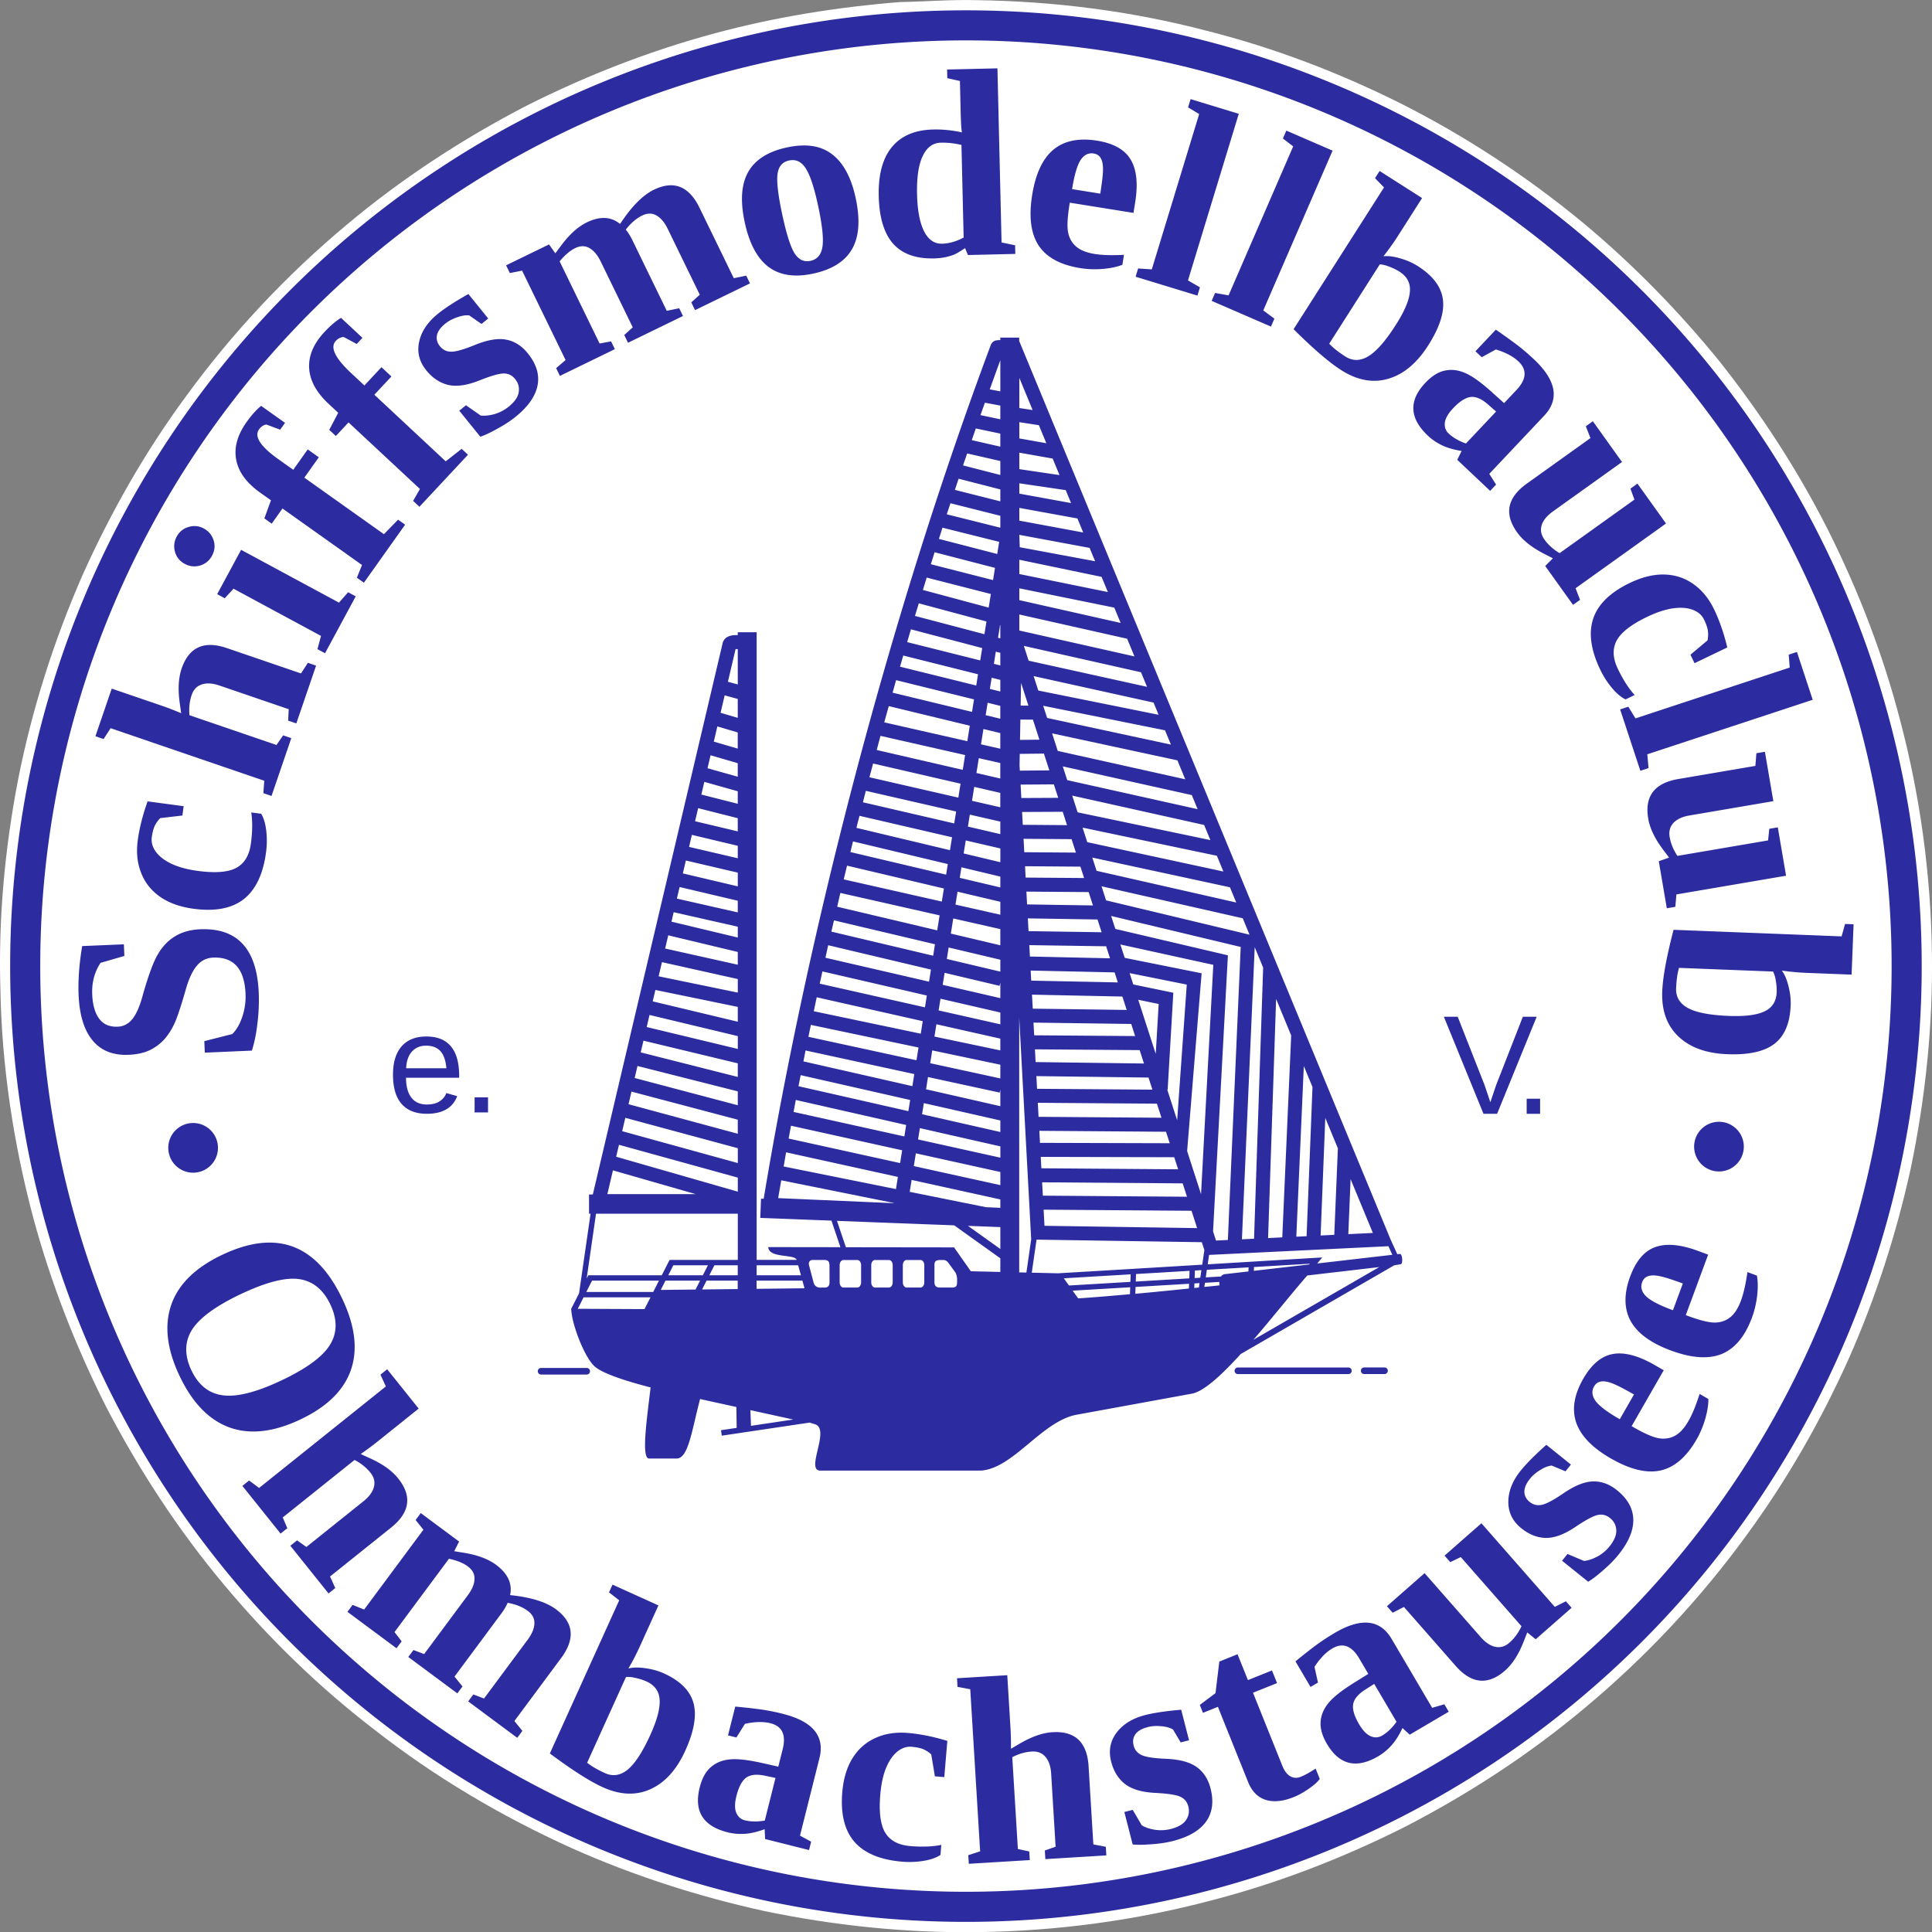
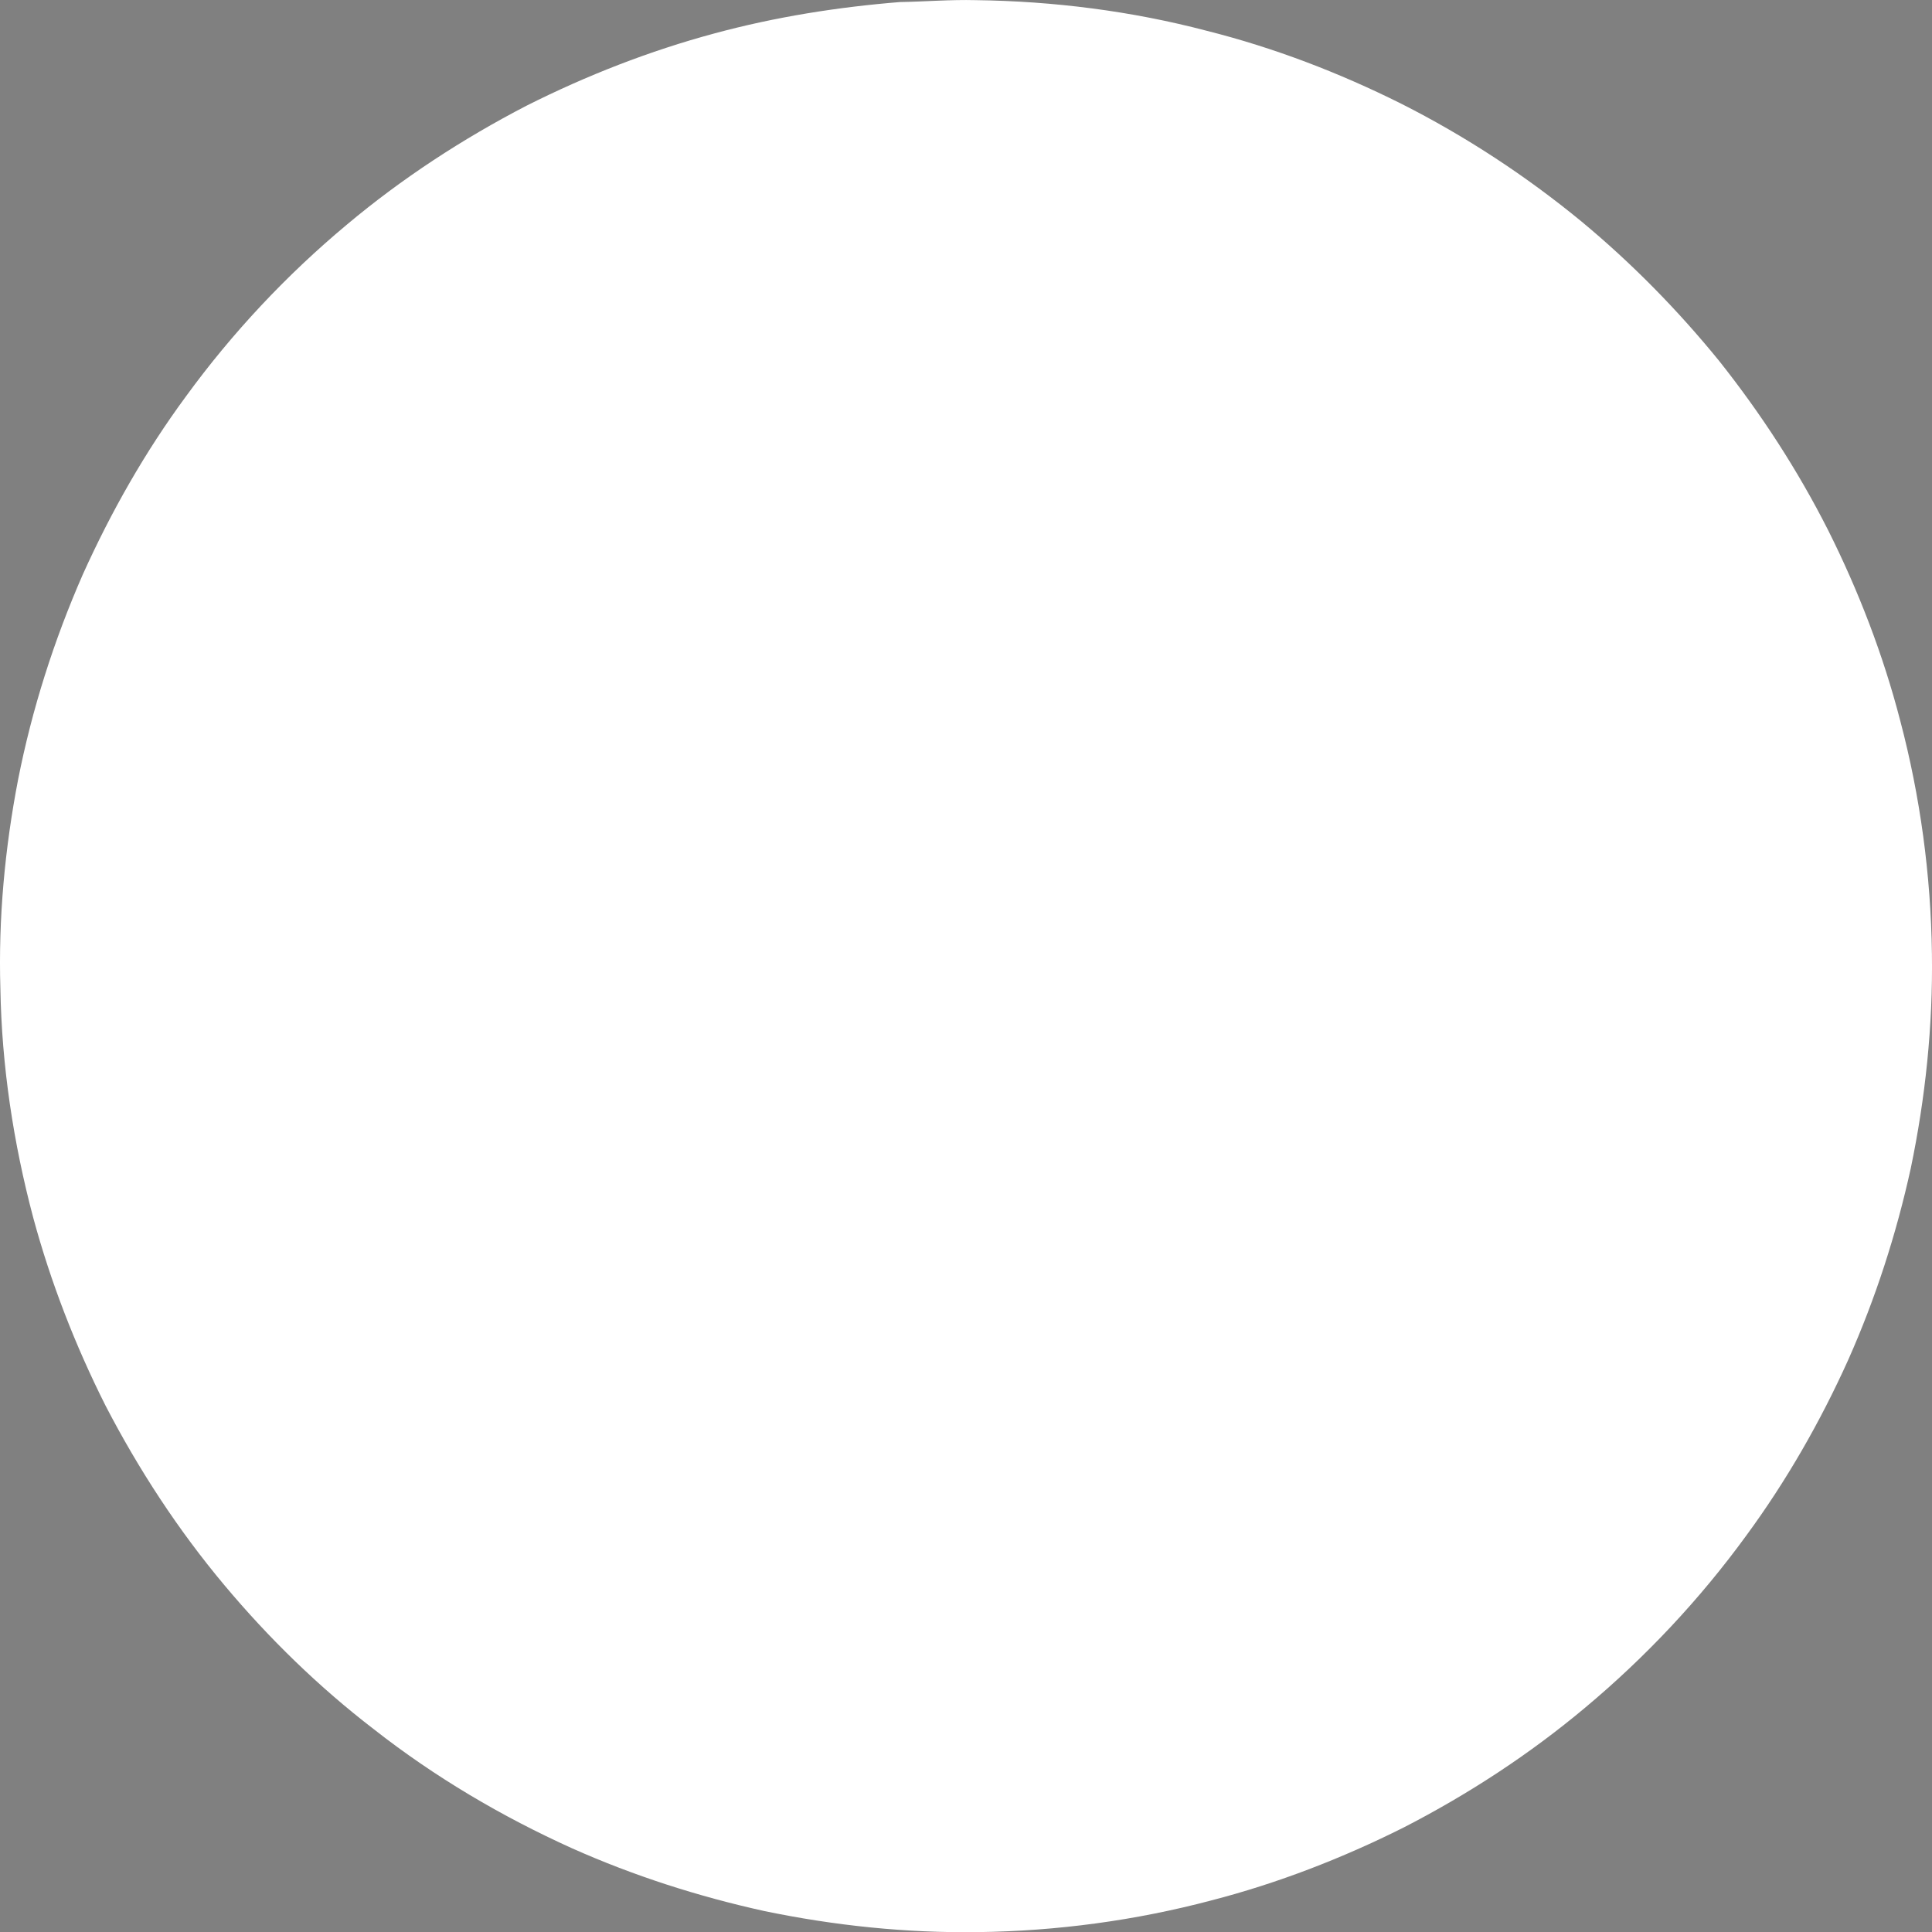
<svg xmlns="http://www.w3.org/2000/svg" xmlns:ns1="http://www.inkscape.org/namespaces/inkscape" xmlns:ns2="http://sodipodi.sourceforge.net/DTD/sodipodi-0.dtd" width="96.649mm" height="96.658mm" viewBox="0 0 96.649 96.658" version="1.1" id="svg1" ns1:version="1.3 (0e150ed, 2023-07-21)" ns2:docname="smc_ohmbachstausee_logo_inkscape.svg" ns1:export-filename="../../../../../../Users/mdick/Documents/Confidential/Logo/smc_ohmbachstausee_logo_1200dpi.png" ns1:export-xdpi="1200" ns1:export-ydpi="1200">
  <rect x="0" y="0" width="96.649" height="96.658" fill="#808080" stroke="none" />
  <ns2:namedview id="namedview1" pagecolor="#bbaa9c" bordercolor="#393939" borderopacity="0.231" ns1:showpageshadow="2" ns1:pageopacity="0.0" ns1:pagecheckerboard="0" ns1:deskcolor="#d1d1d1" ns1:document-units="mm" ns1:zoom="1.1893044" ns1:cx="360.71505" ns1:cy="213.99063" ns1:window-width="1920" ns1:window-height="952" ns1:window-x="1512" ns1:window-y="25" ns1:window-maximized="1" ns1:current-layer="layer1" showguides="true" />
  <defs id="defs1" />
  <g ns1:label="Ebene 1" ns1:groupmode="layer" id="layer1" transform="translate(-21.971,-38.763)">
    <g id="g1" transform="translate(-52.503,-2.447)">
      <path style="opacity:1;vector-effect:none;fill:#ffffff;fill-opacity:1;stroke:none;stroke-width:0.053;stroke-linecap:butt;stroke-linejoin:miter;stroke-miterlimit:4;stroke-dasharray:none;stroke-dashoffset:0;stroke-opacity:1" d="m 110.078,177.516 c -3.137,0.251 -6.253,0.746 -9.293,1.568 -3.253,0.875 -6.404,2.105 -9.413,3.62 -3.196,1.657 -6.23,3.636 -8.989,5.951 -3.02,2.521 -5.73,5.41 -8.046,8.59 -2.038,2.765 -3.743,5.768 -5.155,8.898 -1.446,3.296 -2.546,6.746 -3.243,10.278 -0.662,3.436 -0.99,6.943 -0.885,10.443 0.066,3.869 0.649,7.719 1.641,11.457 0.879,3.251 2.106,6.403 3.619,9.411 1.657,3.196 3.638,6.229 5.952,8.989 2.226,2.657 4.724,5.092 7.475,7.203 3.044,2.388 6.399,4.367 9.923,5.958 3.076,1.371 6.297,2.403 9.585,3.129 3.524,0.734 7.126,1.11 10.726,1.058 3.934,-0.052 7.861,-0.579 11.665,-1.587 3.325,-0.86 6.543,-2.107 9.612,-3.645 3.231,-1.661 6.294,-3.66 9.079,-5.995 3.019,-2.523 5.732,-5.411 8.049,-8.592 2.014,-2.74 3.715,-5.706 5.112,-8.806 1.369,-3.077 2.408,-6.296 3.13,-9.586 0.733,-3.525 1.11,-7.127 1.058,-10.728 -0.052,-3.934 -0.581,-7.86 -1.586,-11.664 -0.853,-3.292 -2.081,-6.483 -3.604,-9.523 -1.521,-3.005 -3.364,-5.842 -5.459,-8.479 -2.062,-2.535 -4.36,-4.876 -6.876,-6.964 -2.781,-2.287 -5.809,-4.273 -9.023,-5.897 -3.101,-1.549 -6.357,-2.799 -9.719,-3.645 -3.774,-0.993 -7.671,-1.485 -11.571,-1.536 -1.253,-0.032 -2.509,0.073 -3.762,0.095 z" id="path1" transform="translate(9.439,-136.205)" />
      <g id="text104" style="font-weight:bold;font-size:13.406px;line-height:125.2%;font-family:'Liberation Serif';-inkscape-font-specification:'Liberation Serif Bold';letter-spacing:0.741px;word-spacing:0.423px;fill:#2c2ca0;stroke-width:0.265" transform="translate(-42.775,-128.988)" aria-label="Ohmbachstausee">
-         <path id="path106" style="fill:#2c2ca0;stroke-width:0.265" d="m 149.789,256.969 q 0.5,-1.103 0.458,-1.74 -0.036,-0.634 -0.656,-0.915 -0.227,-0.103 -0.519,-0.17 -0.29,-0.074 -0.509,-0.051 l -1.942,4.287 q 0.338,0.268 0.893,0.519 0.59,0.267 1.136,-0.175 0.548,-0.449 1.14,-1.755 z m -1.564,-6.716 -0.51,-0.396 0.176,-0.388 2.296,1.04 -0.932,2.057 q -0.251,0.555 -0.57,1.1 0.328,-0.089 0.834,-0.017 0.515,0.068 0.945,0.263 1.216,0.551 1.474,1.473 0.258,0.922 -0.404,2.383 -0.654,1.443 -1.745,1.933 -1.086,0.493 -2.391,-0.099 -0.966,-0.438 -2.643,-1.686 z m 8.191,5.682 q 2.241,0.563 1.827,2.213 l -0.974,3.879 0.558,0.302 -0.105,0.419 -2.197,-0.552 -0.025,-0.492 q -0.58,0.212 -1.01,0.232 -0.432,0.026 -0.838,-0.075 -1.847,-0.464 -1.401,-2.242 0.169,-0.673 0.542,-1.004 0.375,-0.338 0.937,-0.399 0.564,-0.068 1.675,0.184 l 0.779,0.175 0.218,-0.87 q 0.271,-1.079 -0.611,-1.301 -0.533,-0.134 -1.276,0.03 l -0.428,0.682 -0.419,-0.105 0.362,-1.441 q 0.995,0.095 1.456,0.17 0.46,0.075 0.93,0.193 z m -0.373,3.206 -0.538,-0.115 q -0.622,-0.129 -0.938,0.109 -0.31,0.239 -0.477,0.906 -0.136,0.54 -0.009,0.841 0.127,0.302 0.431,0.378 0.432,0.108 0.995,0.014 z m 8.253,3.851 q -0.313,0.21 -0.846,0.296 -0.526,0.087 -1.074,0.041 -1.637,-0.138 -2.386,-0.996 -0.742,-0.858 -0.605,-2.482 0.085,-1.011 0.511,-1.698 0.433,-0.693 1.15,-1.013 0.717,-0.327 1.624,-0.25 0.913,0.077 1.97,0.396 l -0.153,1.813 -0.47,-0.04 -0.183,-1.099 q -0.208,-0.182 -0.418,-0.265 -0.21,-0.083 -0.562,-0.113 -0.385,-0.033 -0.724,0.248 -0.339,0.28 -0.562,0.826 -0.216,0.54 -0.282,1.316 -0.111,1.311 0.246,1.906 0.364,0.596 1.251,0.67 0.9,0.076 1.555,-0.059 z m 3.504,-6.334 q 0.026,0.431 0.023,1.022 l 0.437,-0.256 q 0.899,-0.527 1.637,-0.572 1.699,-0.103 1.809,1.706 l 0.238,3.907 0.624,0.119 0.026,0.431 -3.051,0.186 -0.026,-0.431 0.539,-0.19 -0.222,-3.652 q -0.033,-0.549 -0.287,-0.842 -0.247,-0.293 -0.679,-0.267 -0.497,0.03 -0.98,0.283 l 0.28,4.593 0.571,0.123 0.026,0.431 -3.051,0.186 -0.026,-0.431 0.592,-0.193 -0.494,-8.108 -0.637,-0.119 -0.026,-0.431 2.515,-0.153 z m 10.007,3.005 q 0.255,0.995 -0.228,1.667 -0.479,0.663 -1.645,0.963 -0.482,0.124 -1.093,0.165 -0.603,0.046 -0.93,0.009 l -0.416,-1.623 0.418,-0.107 0.456,0.775 q 0.279,0.165 0.679,0.224 0.399,0.053 0.773,-0.043 0.552,-0.141 0.758,-0.444 0.211,-0.311 0.117,-0.679 -0.089,-0.349 -0.403,-0.491 -0.314,-0.143 -1.259,-0.191 -0.993,-0.05 -1.506,-0.445 -0.507,-0.397 -0.693,-1.12 -0.208,-0.812 0.271,-1.448 0.479,-0.636 1.43,-0.88 0.653,-0.168 1.803,-0.267 l 0.392,1.528 -0.418,0.107 -0.382,-0.645 q -0.231,-0.137 -0.596,-0.165 -0.361,-0.036 -0.659,0.041 -0.457,0.117 -0.63,0.364 -0.168,0.239 -0.086,0.563 0.086,0.336 0.414,0.482 0.328,0.146 1.243,0.181 0.999,0.048 1.506,0.418 0.505,0.364 0.684,1.061 z m 4.169,0.432 q -0.82,0.329 -1.418,0.139 -0.592,-0.192 -0.873,-0.891 l -1.51,-3.76 -0.747,0.3 -0.159,-0.395 0.786,-0.591 0.191,-1.579 0.911,-0.366 0.52,1.294 1.203,-0.483 0.254,0.632 -1.203,0.483 1.466,3.651 q 0.159,0.395 0.403,0.529 0.245,0.135 0.512,0.027 0.322,-0.129 0.751,-0.414 l 0.207,0.516 q -0.131,0.201 -0.533,0.482 -0.396,0.279 -0.76,0.425 z m 2.034,-8.205 q 1.991,-1.172 2.855,0.295 l 2.029,3.447 0.61,-0.177 0.219,0.372 -1.952,1.149 -0.363,-0.333 q -0.264,0.558 -0.556,0.874 -0.289,0.322 -0.65,0.535 -1.642,0.966 -2.571,-0.613 -0.352,-0.598 -0.319,-1.096 0.03,-0.504 0.387,-0.942 0.354,-0.444 1.322,-1.044 l 0.678,-0.422 -0.455,-0.773 q -0.564,-0.959 -1.349,-0.497 -0.474,0.279 -0.888,0.918 l 0.174,0.786 -0.372,0.219 -0.754,-1.28 q 0.775,-0.631 1.156,-0.901 0.381,-0.27 0.798,-0.515 z m 1.985,2.546 -0.464,0.296 q -0.534,0.345 -0.592,0.736 -0.053,0.388 0.296,0.98 0.282,0.479 0.584,0.606 0.302,0.126 0.573,-0.033 0.384,-0.226 0.719,-0.689 z m 7.656,-2.575 -0.183,0.466 q -0.378,0.959 -0.929,1.442 -1.279,1.123 -2.475,-0.24 l -2.582,-2.942 -0.566,0.288 -0.285,-0.325 1.884,-1.654 2.802,3.193 q 0.363,0.413 0.738,0.493 0.38,0.076 0.705,-0.209 0.374,-0.328 0.601,-0.824 l -3.036,-3.458 -0.527,0.253 -0.285,-0.325 1.845,-1.619 3.67,4.182 0.556,-0.279 0.285,0.325 -1.796,1.576 z m 4.488,-7.115 q 0.801,0.644 0.816,1.471 0.014,0.818 -0.741,1.756 -0.312,0.388 -0.776,0.787 -0.455,0.399 -0.74,0.564 l -1.306,-1.05 0.271,-0.337 0.829,0.348 q 0.322,-0.035 0.678,-0.227 0.351,-0.196 0.593,-0.497 0.357,-0.444 0.341,-0.81 -0.017,-0.375 -0.313,-0.613 -0.281,-0.226 -0.617,-0.152 -0.337,0.074 -1.122,0.601 -0.824,0.555 -1.472,0.546 -0.644,-0.014 -1.225,-0.482 -0.653,-0.525 -0.651,-1.321 0.002,-0.796 0.618,-1.561 0.423,-0.525 1.284,-1.294 l 1.229,0.989 -0.271,0.337 -0.692,-0.288 q -0.267,0.029 -0.576,0.225 -0.31,0.187 -0.503,0.427 -0.295,0.367 -0.286,0.669 0.008,0.292 0.269,0.502 0.27,0.217 0.62,0.138 0.35,-0.08 1.104,-0.599 0.829,-0.56 1.456,-0.568 0.623,-0.012 1.184,0.44 z m -1.685,-5.578 q 0.622,-1.084 1.478,-1.235 0.859,-0.156 2.08,0.544 l 0.466,0.267 -1.606,2.799 0.091,0.052 q 0.846,0.485 1.282,0.554 0.436,0.069 0.799,-0.13 0.363,-0.199 0.67,-0.733 0.287,-0.5 0.559,-1.355 l 0.437,0.251 q 0.008,0.42 -0.154,0.991 -0.164,0.562 -0.435,1.034 -0.753,1.311 -1.795,1.551 -1.045,0.23 -2.482,-0.594 -1.397,-0.801 -1.742,-1.792 -0.342,-0.996 0.352,-2.205 z m 0.538,0.391 q -0.195,0.341 0.076,0.723 0.275,0.376 1.211,0.914 l 0.71,-1.238 q -0.761,-0.437 -1.097,-0.561 -0.342,-0.128 -0.561,-0.088 -0.216,0.035 -0.34,0.25 z m 1.811,-5.512 q 0.434,-1.173 1.253,-1.463 0.821,-0.296 2.141,0.192 l 0.503,0.186 -1.119,3.027 0.098,0.036 q 0.915,0.338 1.356,0.334 0.441,-0.004 0.766,-0.261 0.325,-0.257 0.539,-0.834 0.2,-0.54 0.326,-1.429 l 0.473,0.175 q 0.078,0.413 0.013,1.003 -0.069,0.582 -0.257,1.091 -0.524,1.418 -1.513,1.827 -0.993,0.401 -2.546,-0.174 -1.51,-0.558 -2.015,-1.478 -0.502,-0.925 -0.019,-2.233 z m 0.595,0.297 q -0.136,0.368 0.195,0.7 0.333,0.326 1.346,0.7 l 0.495,-1.338 q -0.823,-0.304 -1.175,-0.371 -0.358,-0.07 -0.568,0.006 -0.207,0.07 -0.294,0.303 z m -59.426,13.453 0.494,0.081 q 1.017,0.168 1.6,0.601 0.883,0.656 0.701,1.515 1.553,0.159 2.294,0.709 1.335,0.991 0.254,2.447 l -2.333,3.143 0.4,0.493 -0.258,0.347 -2.454,-1.822 0.258,-0.347 0.535,0.202 2.181,-2.938 q 0.328,-0.441 0.338,-0.817 0.015,-0.372 -0.332,-0.629 -0.389,-0.289 -1.005,-0.404 -0.111,0.26 -0.326,0.549 l -2.333,3.143 0.4,0.493 -0.258,0.347 -2.454,-1.822 0.258,-0.347 0.535,0.202 2.181,-2.938 q 0.328,-0.441 0.338,-0.817 0.015,-0.372 -0.332,-0.629 -0.347,-0.258 -0.946,-0.384 l -2.724,3.668 0.358,0.462 -0.258,0.347 -2.454,-1.822 0.258,-0.347 0.577,0.233 2.965,-3.994 -0.39,-0.485 0.258,-0.347 1.918,1.424 z M 129.302,234.932 q -1.886,0.895 -2.452,1.794 -0.557,0.902 -0.024,2.026 0.53,1.118 1.585,1.248 1.057,0.136 2.938,-0.756 1.875,-0.89 2.414,-1.783 0.542,-0.888 0.012,-2.005 -0.533,-1.124 -1.567,-1.271 -1.031,-0.141 -2.905,0.748 z m -0.932,-1.963 q 4.045,-1.919 6.001,2.202 0.965,2.034 0.43,3.563 -0.529,1.526 -2.522,2.472 -2.017,0.957 -3.557,0.398 -1.534,-0.562 -2.489,-2.572 -0.951,-2.005 -0.419,-3.554 0.533,-1.55 2.555,-2.509 z m 7.745,9.36 q -0.337,0.27 -0.822,0.608 l 0.461,0.209 q 0.949,0.431 1.411,1.008 1.064,1.328 -0.351,2.462 l -3.055,2.447 0.262,0.578 -0.337,0.27 -1.911,-2.386 0.337,-0.27 0.466,0.331 2.856,-2.287 q 0.429,-0.344 0.522,-0.72 0.097,-0.371 -0.173,-0.708 -0.311,-0.388 -0.796,-0.638 l -3.592,2.876 0.229,0.538 -0.337,0.27 -1.911,-2.386 0.337,-0.27 0.499,0.372 6.341,-5.078 -0.27,-0.589 0.337,-0.27 1.575,1.967 z m 67.628,-21.309 q 1.21,0.047 1.784,-0.232 0.574,-0.272 0.601,-0.953 0.01,-0.249 -0.038,-0.545 -0.041,-0.296 -0.145,-0.49 l -4.703,-0.184 q -0.121,0.415 -0.145,1.023 -0.025,0.648 0.59,0.986 0.622,0.339 2.055,0.395 z m 5.632,-3.979 0.175,-0.622 0.425,0.017 -0.099,2.518 -2.257,-0.088 q -0.608,-0.024 -1.234,-0.114 0.206,0.27 0.33,0.766 0.131,0.503 0.113,0.974 -0.052,1.334 -0.809,1.92 -0.757,0.586 -2.359,0.523 -1.583,-0.062 -2.448,-0.888 -0.865,-0.82 -0.809,-2.252 0.041,-1.06 0.566,-3.083 z m -8.63,-3.941 -0.301,-0.4 q -0.619,-0.824 -0.742,-1.547 -0.286,-1.678 1.501,-1.983 l 3.859,-0.658 0.051,-0.633 0.426,-0.073 0.422,2.471 -4.188,0.714 q -0.542,0.092 -0.807,0.37 -0.264,0.284 -0.191,0.71 0.084,0.49 0.387,0.943 l 4.536,-0.774 0.06,-0.581 0.426,-0.073 0.413,2.42 -5.485,0.936 -0.054,0.62 -0.426,0.073 -0.402,-2.355 z m -1.089,-5.168 0.062,0.69 -0.41,0.135 -1.012,-3.071 0.41,-0.135 0.358,0.585 7.715,-2.543 -0.048,-0.646 0.41,-0.135 0.789,2.393 z m -1.088,-2.746 q -0.34,-0.163 -0.685,-0.579 -0.342,-0.409 -0.58,-0.905 -0.712,-1.481 -0.352,-2.561 0.362,-1.075 1.831,-1.781 0.914,-0.44 1.722,-0.421 0.816,0.021 1.456,0.477 0.646,0.452 1.04,1.272 0.397,0.826 0.658,1.899 l -1.64,0.788 -0.204,-0.425 0.854,-0.716 q 0.051,-0.271 0.017,-0.495 -0.035,-0.223 -0.188,-0.542 -0.167,-0.348 -0.581,-0.498 -0.413,-0.15 -0.997,-0.065 -0.575,0.088 -1.277,0.425 -1.186,0.57 -1.517,1.18 -0.329,0.616 0.057,1.418 0.391,0.814 0.84,1.31 z m -3.636,-7.059 -0.445,-0.229 q -0.917,-0.471 -1.343,-1.067 -0.991,-1.384 0.484,-2.439 l 3.183,-2.278 -0.23,-0.592 0.351,-0.251 1.459,2.039 -3.455,2.472 q -0.447,0.32 -0.564,0.685 -0.113,0.371 0.138,0.722 0.29,0.405 0.76,0.68 l 3.742,-2.678 -0.2,-0.549 0.351,-0.251 1.429,1.996 -4.524,3.238 0.223,0.581 -0.351,0.251 -1.391,-1.943 z m -0.949,-9.957 q 1.681,1.586 0.513,2.824 l -2.745,2.909 0.34,0.537 -0.296,0.314 -1.647,-1.554 0.219,-0.442 q -0.609,-0.098 -0.995,-0.291 -0.39,-0.188 -0.694,-0.475 -1.385,-1.307 -0.128,-2.64 0.476,-0.505 0.964,-0.611 0.492,-0.112 1.013,0.11 0.525,0.216 1.371,0.979 l 0.594,0.534 0.615,-0.652 q 0.764,-0.809 0.102,-1.434 -0.4,-0.377 -1.129,-0.597 l -0.707,0.386 -0.314,-0.296 1.02,-1.081 q 0.822,0.569 1.187,0.859 0.365,0.29 0.717,0.623 z m -1.892,2.616 -0.413,-0.363 q -0.48,-0.417 -0.872,-0.364 -0.387,0.058 -0.859,0.557 -0.382,0.405 -0.419,0.73 -0.037,0.325 0.192,0.541 0.324,0.305 0.862,0.498 z m -5.012,-4.341 q 0.651,-1.021 0.7,-1.658 0.054,-0.633 -0.52,-0.999 -0.21,-0.134 -0.49,-0.242 -0.277,-0.114 -0.496,-0.122 l -2.53,3.968 q 0.297,0.314 0.81,0.641 0.546,0.348 1.149,-0.013 0.606,-0.366 1.377,-1.575 z m -0.595,-6.87 -0.449,-0.465 0.229,-0.359 2.125,1.355 -1.214,1.904 q -0.327,0.513 -0.72,1.008 0.337,-0.041 0.828,0.101 0.5,0.141 0.898,0.394 1.126,0.718 1.25,1.667 0.125,0.949 -0.738,2.301 -0.852,1.336 -2.002,1.666 -1.144,0.334 -2.353,-0.437 -0.894,-0.57 -2.377,-2.044 z m -6.039,6.152 0.556,0.412 -0.172,0.396 -2.967,-1.286 0.172,-0.396 0.675,0.121 3.232,-7.453 -0.514,-0.394 0.172,-0.396 2.312,1.003 z m -3.767,-1.502 0.599,0.347 -0.126,0.413 -3.093,-0.943 0.126,-0.413 0.684,0.044 2.37,-7.77 -0.555,-0.334 0.126,-0.413 2.41,0.735 z m -4.546,-6.99 q 1.234,0.198 1.678,0.945 0.45,0.748 0.227,2.138 l -0.085,0.53 -3.186,-0.511 -0.017,0.103 q -0.154,0.963 -0.065,1.395 0.09,0.432 0.405,0.701 0.315,0.269 0.922,0.367 0.569,0.091 1.465,0.043 l -0.08,0.498 q -0.39,0.156 -0.981,0.207 -0.584,0.046 -1.121,-0.04 -1.493,-0.239 -2.086,-1.13 -0.586,-0.896 -0.324,-2.531 0.255,-1.59 1.059,-2.263 0.81,-0.672 2.187,-0.452 z m -0.176,0.641 q -0.388,-0.062 -0.649,0.327 -0.255,0.39 -0.426,1.456 l 1.409,0.226 q 0.139,-0.866 0.137,-1.224 -0.001,-0.365 -0.116,-0.556 -0.109,-0.19 -0.354,-0.229 z m -6.431,4.735 q -0.361,0.244 -0.555,0.327 -0.195,0.077 -0.442,0.128 -0.248,0.052 -0.549,0.059 -1.361,0.032 -2.047,-0.731 -0.686,-0.77 -0.724,-2.392 -0.038,-1.597 0.656,-2.445 0.7,-0.848 2.061,-0.88 0.713,-0.017 1.444,0.143 -0.044,-0.215 -0.063,-1.013 l -0.037,-1.557 -0.632,-0.142 -0.01,-0.432 2.519,-0.059 0.206,8.71 0.678,0.141 0.01,0.432 -2.369,0.056 z m -2.401,-2.706 q 0.029,1.224 0.352,1.864 0.323,0.634 0.899,0.62 0.524,-0.012 1.08,-0.307 l -0.109,-4.633 q -0.514,-0.125 -1.037,-0.113 -0.589,0.014 -0.901,0.669 -0.312,0.649 -0.283,1.899 z m -3.067,0.213 q 0.346,1.62 -0.186,2.543 -0.526,0.922 -1.953,1.227 -1.383,0.295 -2.228,-0.341 -0.847,-0.642 -1.189,-2.243 -0.34,-1.594 0.18,-2.508 0.526,-0.922 1.941,-1.224 1.427,-0.305 2.264,0.353 0.842,0.65 1.171,2.193 z m -1.876,0.401 q -0.301,-1.408 -0.627,-1.901 -0.321,-0.5 -0.833,-0.391 -0.493,0.105 -0.574,0.665 -0.081,0.56 0.229,2.013 0.316,1.479 0.62,1.963 0.311,0.483 0.797,0.379 0.506,-0.108 0.599,-0.704 0.092,-0.602 -0.211,-2.023 z m -13.151,2.35 0.3,-0.401 q 0.618,-0.825 1.271,-1.143 0.989,-0.481 1.668,0.076 0.857,-1.305 1.687,-1.709 1.495,-0.728 2.288,0.903 l 1.713,3.52 0.622,-0.128 0.189,0.388 -2.749,1.338 -0.189,-0.388 0.426,-0.382 -1.601,-3.29 q -0.241,-0.494 -0.569,-0.677 -0.323,-0.185 -0.711,0.004 -0.436,0.212 -0.821,0.705 0.179,0.219 0.337,0.542 l 1.713,3.52 0.622,-0.128 0.189,0.388 -2.749,1.338 -0.189,-0.388 0.426,-0.382 -1.601,-3.29 q -0.241,-0.494 -0.569,-0.677 -0.323,-0.185 -0.711,0.004 -0.388,0.189 -0.777,0.662 l 1.999,4.108 0.575,-0.105 0.189,0.388 -2.749,1.338 -0.189,-0.388 0.473,-0.405 -2.177,-4.473 -0.61,0.122 -0.189,-0.388 2.148,-1.045 z m -1.377,5.007 q 0.646,0.799 0.486,1.61 -0.159,0.802 -1.095,1.56 -0.387,0.313 -0.925,0.605 -0.529,0.293 -0.842,0.395 l -1.054,-1.303 0.336,-0.272 0.737,0.515 q 0.322,0.034 0.711,-0.079 0.385,-0.118 0.685,-0.361 0.443,-0.358 0.504,-0.719 0.062,-0.37 -0.176,-0.666 -0.226,-0.28 -0.571,-0.279 -0.344,9.1e-4 -1.224,0.35 -0.923,0.368 -1.555,0.222 -0.626,-0.15 -1.096,-0.73 -0.527,-0.651 -0.357,-1.429 0.17,-0.778 0.934,-1.396 0.524,-0.424 1.529,-0.993 l 0.992,1.226 -0.336,0.272 -0.616,-0.428 q -0.267,-0.028 -0.611,0.099 -0.343,0.117 -0.582,0.311 -0.366,0.296 -0.421,0.593 -0.054,0.288 0.156,0.547 0.218,0.27 0.577,0.266 0.359,-0.004 1.205,-0.352 0.928,-0.372 1.543,-0.247 0.611,0.12 1.064,0.68 z m -8.969,3.454 -0.634,0.68 -0.33,-0.308 0.447,-0.854 -0.483,-0.451 q -0.919,-0.857 -0.969,-1.782 -0.055,-0.929 0.762,-1.805 0.442,-0.474 0.832,-0.71 l 1.072,1 -0.286,0.306 -0.651,-0.348 q -0.222,0.008 -0.396,0.194 -0.447,0.479 0.774,1.617 l 0.656,0.612 0.853,-0.914 0.498,0.464 -0.853,0.914 3.57,3.331 0.798,-0.625 0.316,0.295 -2.429,2.603 -0.316,-0.295 0.341,-0.595 z m -4.37,19.576 q 0.195,0.323 0.255,0.86 0.061,0.53 -0.012,1.075 -0.218,1.628 -1.111,2.335 -0.893,0.7 -2.508,0.484 -1.006,-0.134 -1.671,-0.593 -0.671,-0.466 -0.956,-1.198 -0.292,-0.732 -0.171,-1.634 0.121,-0.908 0.492,-1.948 l 1.804,0.241 -0.062,0.467 -1.107,0.129 q -0.192,0.199 -0.285,0.404 -0.093,0.205 -0.14,0.556 -0.051,0.383 0.212,0.735 0.263,0.352 0.798,0.602 0.529,0.242 1.301,0.346 1.304,0.174 1.916,-0.153 0.613,-0.334 0.731,-1.217 0.12,-0.895 0.017,-1.556 z m -4.955,-5.398 q 0.409,0.14 0.953,0.368 l -0.071,-0.501 q -0.145,-1.032 0.094,-1.732 0.551,-1.61 2.266,-1.023 l 3.704,1.267 0.348,-0.531 0.409,0.14 -0.989,2.892 -0.409,-0.14 0.029,-0.571 -3.462,-1.184 q -0.52,-0.178 -0.888,-0.055 -0.365,0.117 -0.505,0.526 -0.161,0.471 -0.111,1.013 l 4.354,1.489 0.331,-0.482 0.409,0.14 -0.989,2.892 -0.409,-0.14 0.046,-0.621 -7.686,-2.629 -0.352,0.544 -0.409,-0.14 0.816,-2.384 z m 8.847,-5.163 0.458,-0.519 0.38,0.205 -1.535,2.846 -0.38,-0.205 0.179,-0.662 -4.378,-2.362 -0.437,0.478 -0.38,-0.205 1.197,-2.218 z m -7.715,-1.939 q -0.374,-0.202 -0.488,-0.598 -0.11,-0.402 0.085,-0.765 0.199,-0.369 0.595,-0.482 0.393,-0.122 0.762,0.076 0.363,0.196 0.491,0.592 0.122,0.393 -0.08,0.768 -0.199,0.369 -0.592,0.491 -0.399,0.119 -0.774,-0.083 z m 4.889,-2.77 -0.538,0.758 -0.368,-0.262 0.33,-0.906 -0.539,-0.383 q -1.025,-0.728 -1.198,-1.637 -0.178,-0.913 0.515,-1.89 0.375,-0.528 0.731,-0.814 l 1.195,0.849 -0.243,0.342 -0.692,-0.258 q -0.219,0.037 -0.367,0.245 -0.379,0.534 0.982,1.5 l 0.731,0.519 0.724,-1.019 0.555,0.394 -0.724,1.019 3.981,2.828 0.708,-0.726 0.352,0.25 -2.062,2.903 -0.352,-0.25 0.259,-0.635 z m -3.886,27.222 -0.024,-0.576 1.394,-0.354 q 0.309,-0.288 0.501,-0.853 0.192,-0.565 0.167,-1.16 -0.079,-1.877 -1.623,-1.812 -0.484,0.02 -0.802,0.394 -0.319,0.367 -0.548,1.143 -0.325,1.141 -0.533,1.647 -0.215,0.5 -0.514,0.854 -0.3,0.353 -0.736,0.575 -0.443,0.222 -1.097,0.249 -1.158,0.049 -1.792,-0.711 -0.642,-0.766 -0.706,-2.283 -0.046,-1.099 0.179,-2.445 l 2.086,-0.088 0.025,0.582 -1.191,0.345 q -0.456,0.687 -0.418,1.577 0.034,0.804 0.353,1.223 0.312,0.419 0.927,0.393 0.438,-0.018 0.737,-0.391 0.292,-0.373 0.502,-1.148 0.427,-1.518 0.77,-2.09 0.336,-0.578 0.86,-0.895 0.524,-0.317 1.25,-0.348 2.793,-0.118 2.931,3.172 0.032,0.752 -0.066,1.542 -0.091,0.783 -0.277,1.355 z m 57.999,15.748 h 1.017 c 0.092,0 0.165,0.074 0.165,0.165 0,0.092 -0.074,0.165 -0.165,0.165 h -1.017 c -0.092,0 -0.165,-0.074 -0.165,-0.165 0,-0.092 0.074,-0.165 0.165,-0.165 z m -18.202,-51.52 v 0.125 c -0.244,0.004 -0.375,0.033 -0.47,0.226 -5.231,13.987 -9.208,29.715 -11.369,42.732 l -0.133,-0.005 -0.037,0.96 3.56,0.136 0.449,1.329 -3.61,-0.005 c 0.029,0.573 1.314,0.335 1.422,0.64 h -2.002 v -31.397 h -0.945 v 0.141 c -0.492,-0.012 -0.658,0.153 -0.745,0.353 l -6.506,27.632 h -0.19 v 0.961 h 0.077 l -0.576,3.986 -0.39,0.766 h -0.002 c 0.016,0.773 0.7,2.535 1.222,2.929 0.471,0.371 1.75,0.752 2.749,1.01 -0.169,1.472 -0.486,3.553 -0.077,3.557 h 1.373 c 0.601,0.004 0.764,-1.42 1.181,-2.977 l 1.814,0.398 0.015,1.045 -0.785,0.117 0.041,0.273 4.395,-0.655 0.265,0.082 c 0.792,0.244 -0.493,2.31 0.262,2.32 h 8.032 c 1.606,-0.094 3.015,-2.414 4.736,-2.784 l 5.838,-1.067 c 0.607,-0.122 1.492,-0.948 2.432,-1.981 l 7.677,-4.437 0.328,-0.056 c 0.122,-0.022 0.083,-0.522 -0.045,-0.514 l -0.127,0.015 -0.336,-0.737 -1.935,-4.681 5.1e-4,-0.017 -0.008,-5.1e-4 -1.262,-3.054 0.001,-0.02 -0.009,-5.1e-4 -15.367,-37.176 v -0.169 z m 0,1.132 v 1.558 l -0.529,-0.1 c 0.176,-0.487 0.35,-0.975 0.529,-1.458 z m 0.951,0.887 0.665,1.607 -0.665,-0.102 z m -1.723,1.239 0.772,0.144 v 0.685 l -0.993,-0.209 c 0.073,-0.208 0.148,-0.414 0.222,-0.621 z m 1.723,0.974 0.977,0.15 0.373,0.902 -1.35,-0.239 z m -2.177,0.314 1.225,0.258 v 0.652 l -1.428,-0.326 c 0.067,-0.195 0.135,-0.389 0.203,-0.583 z m 2.177,1.211 1.667,0.295 0.342,0.826 -2.009,-0.297 z m -2.61,0.039 1.659,0.379 v 0.699 l -1.866,-0.48 c 0.068,-0.2 0.138,-0.398 0.207,-0.598 z m -0.428,1.264 2.087,0.536 v 0.596 l -2.273,-0.573 c 0.062,-0.187 0.124,-0.373 0.187,-0.56 z m 3.038,0.23 2.32,0.341 0.267,0.647 -2.587,-0.471 z m -3.446,0.997 2.495,0.628 v 0.595 l -2.679,-0.669 c 0.06,-0.185 0.124,-0.369 0.184,-0.554 z m 3.446,0.233 2.906,0.529 0.289,0.701 -3.196,-0.593 z m -3.845,0.99 2.836,0.708 -0.097,0.608 -2.918,-0.755 c 0.06,-0.187 0.119,-0.374 0.179,-0.561 z m 3.845,0.358 3.515,0.653 0.276,0.667 -3.77,-0.701 z m -4.237,0.871 3.019,0.781 -0.098,0.612 -3.112,-0.795 c 0.063,-0.2 0.127,-0.398 0.19,-0.598 z m 4.237,0.375 4.114,0.856 0.314,0.759 -4.428,-0.9 z m -4.635,0.892 3.21,0.821 -0.109,0.68 -3.29,-0.882 c 0.063,-0.206 0.125,-0.413 0.189,-0.619 z m 4.635,0.537 4.75,0.966 0.317,0.766 -5.067,-1.141 z m -5.029,0.751 3.384,0.908 -0.101,0.636 -3.475,-0.914 c 0.063,-0.21 0.128,-0.42 0.192,-0.63 z m 5.029,0.558 5.393,1.213 0.366,0.885 -5.759,-1.296 z m -0.965,0.532 0.013,0.003 v 0.659 l -0.114,-0.03 z m -4.458,0.21 3.565,0.938 -0.099,0.618 -3.654,-0.916 c 0.063,-0.213 0.124,-0.427 0.188,-0.64 z m 5.649,0.829 5.86,1.319 0.302,0.729 -5.923,-1.308 z m -14.421,0.161 h 0.109 v 1.767 l -0.493,-0.134 z m 13.018,0.127 0.225,0.059 v 0.631 l -0.322,-0.081 z m -4.63,0.194 3.74,0.938 -0.09,0.562 -3.813,-0.942 c 0.054,-0.186 0.109,-0.372 0.163,-0.559 z m 6.522,1.029 5.999,1.325 0.252,0.61 -6.018,-1.213 z m -2.1,0.081 0.433,0.109 v 0.58 l -0.522,-0.129 z m -4.781,0.122 3.898,0.962 -0.1,0.625 -3.973,-0.961 c 0.059,-0.209 0.116,-0.417 0.175,-0.626 z m 6.252,0.135 0.368,1.14 -0.389,-0.003 z m -14.827,0.626 0.654,0.179 v 0.946 l -0.859,-0.253 z m 13.155,0.369 0.633,0.157 v 0.642 l -0.732,-0.177 z m 2.779,0.151 6.094,1.228 0.296,0.715 -6.192,-1.333 z m -7.724,0.018 4.052,0.98 -0.123,0.775 -4.156,-0.943 c 0.075,-0.271 0.152,-0.541 0.227,-0.812 z m 6.583,0.672 0.628,0.005 0.222,0.687 0.101,0.315 -0.97,0.01 z m -15.159,0.343 1.019,0.302 v 0.808 l -1.198,-0.349 z m 13.311,0.13 0.843,0.204 v 0.781 l -0.965,-0.219 z m 3.434,0.217 6.269,1.351 0.392,0.947 -6.377,-1.419 z m -8.583,0.126 4.232,0.96 -0.118,0.74 -4.304,-0.993 c 0.064,-0.236 0.125,-0.471 0.19,-0.707 z m 8.174,0.887 0.271,0.839 -1.475,0.013 -0.015,-0.257 0.01,-0.581 z m -16.675,0.084 1.359,0.396 v 0.677 l -1.512,-0.425 z m 13.418,0.144 1.075,0.244 v 0.774 l -1.194,-0.275 z m -5.287,0.268 4.374,1.009 -0.111,0.698 -4.447,-1.019 c 0.06,-0.229 0.123,-0.459 0.184,-0.688 z m 9.488,0.143 6.454,1.437 0.291,0.704 -6.523,-1.453 z m -17.932,0.775 1.672,0.47 v 0.626 l -1.821,-0.461 z m 17.485,0.125 0.218,0.674 -1.845,0.009 -0.036,-0.671 z m -3.983,0.125 1.304,0.301 v 0.72 l -1.415,-0.324 z m -5.421,0.199 4.515,1.034 -0.095,0.596 -4.567,-1.058 c 0.049,-0.191 0.097,-0.38 0.146,-0.571 z m 10.323,0.238 6.599,1.469 0.313,0.757 -6.642,-1.39 z m -18.713,0.628 1.981,0.502 v 0.66 l -2.135,-0.508 z m 18.238,0.181 0.215,0.669 -2.213,-0.017 -0.035,-0.642 z m -4.647,0.143 1.525,0.349 v 0.625 l -1.621,-0.376 z m -5.52,0.059 4.63,1.073 -0.103,0.646 -4.681,-1.117 c 0.051,-0.201 0.103,-0.402 0.155,-0.603 z m 11.161,0.591 6.718,1.408 0.326,0.788 -6.81,-1.469 z m -19.545,0.362 2.295,0.547 v 0.623 l -2.437,-0.568 z m 16.592,0.197 2.402,0.018 0.217,0.672 -2.583,-0.019 z m -2.893,0.082 1.732,0.401 v 0.688 l -1.836,-0.438 z m -5.64,0.048 4.743,1.134 -0.084,0.529 -4.789,-1.13 c 0.044,-0.178 0.086,-0.354 0.13,-0.532 z m 11.971,0.809 6.886,1.486 0.315,0.762 -6.987,-1.586 z m -20.331,0.147 2.597,0.606 v 0.687 l -2.749,-0.648 z m 8.063,0.257 4.845,1.143 -0.104,0.653 -4.908,-1.109 c 0.055,-0.228 0.112,-0.457 0.167,-0.686 z m 8.904,0.029 2.771,0.021 0.184,0.569 -2.925,-0.022 z m -3.182,0.054 1.946,0.465 v 0.541 l -2.03,-0.479 z m 7.009,0.949 7.064,1.601 0.338,0.82 -7.175,-1.717 z m -21.107,0.037 2.909,0.686 v 0.583 l -3.046,-0.69 z m 17.348,0.23 3.114,0.023 0.215,0.669 -3.295,-0.052 z m -3.445,0.004 2.141,0.505 v 0.647 l -2.244,-0.507 z m -5.861,0.062 4.964,1.122 -0.12,0.75 -5.004,-1.183 c 0.054,-0.23 0.105,-0.458 0.16,-0.689 z m -8.339,0.964 3.207,0.725 v 0.542 l -3.317,-0.794 z m 21.884,0.188 6.481,1.55 -0.642,14.659 -0.593,0.029 -0.152,-0.473 h 0.005 l 0.742,-13.797 -5.631,-1.32 z m -4.167,0.121 3.485,0.055 0.206,0.638 -3.656,-0.055 z m -3.731,0.004 2.354,0.532 v 0.81 l -2.475,-0.585 z m -5.967,0.095 5.052,1.195 -0.091,0.574 -5.092,-1.206 c 0.043,-0.187 0.088,-0.376 0.131,-0.563 z m -8.291,0.748 3.478,0.833 v 0.638 l -3.633,-0.81 z m 22.617,0.458 4.649,1.019 -0.613,11.472 -0.696,-2.156 0.725,-8.894 -3.848,-0.772 z m -4.555,0.033 3.837,0.058 v -0.021 l 0.201,0.622 -4.008,-0.089 z m -10.06,0.005 5.14,1.218 -0.097,0.605 -5.182,-1.197 c 0.047,-0.209 0.091,-0.416 0.138,-0.626 z m 21.336,0.098 0.422,1.022 -0.455,13.562 -0.607,0.029 z m -15.311,0.015 2.586,0.612 v 0.596 l -2.677,-0.634 z m -14.342,0.733 3.794,0.846 v 0.678 l -3.96,-0.816 z m 18.445,0.421 4.198,0.092 0.162,0.501 -4.332,-0.089 z m -10.417,0.043 5.222,1.206 -0.094,0.591 -5.264,-1.185 c 0.044,-0.203 0.09,-0.407 0.135,-0.611 z m 6.112,0.07 2.748,0.651 0.04,-0.169 v 0.785 l -2.884,-0.666 z m 9.255,0.015 2.859,0.574 -0.481,6.787 -0.496,-1.534 0.021,10e-4 0.283,-4.846 -2.003,-0.415 z m -23.723,0.842 4.121,0.848 v 0.741 l -4.256,-1.018 z m 18.839,0.235 4.521,0.095 0.217,0.67 -4.699,-0.064 z m -10.769,0.132 5.304,1.195 -0.1,0.626 -5.351,-1.123 c 0.05,-0.233 0.096,-0.463 0.147,-0.698 z m 6.192,0.071 2.994,0.691 v 0.59 l -3.088,-0.695 z m 16.789,0.012 0.754,1.826 -0.445,10.101 -0.71,0.035 z m -6.897,0.041 1.022,0.211 -0.147,2.496 z m -24.448,0.76 4.416,1.058 v 0.642 l -4.558,-1.096 z m 18.494,0.14 0.599,11.084 -0.24,1.662 -0.359,-0.009 z m 0.714,0.243 4.889,0.067 0.195,0.606 -5.049,-0.038 z m -4.857,0.082 3.198,0.72 v 0.588 l -3.296,-0.692 z m -6.278,0.032 5.384,1.132 -0.102,0.637 -5.407,-1.173 c 0.041,-0.198 0.083,-0.397 0.125,-0.595 z m -8.376,0.789 4.718,1.134 v 0.681 l -4.856,-1.229 z m 19.583,0.434 5.239,0.039 0.216,0.67 -5.421,-0.072 z m -5.137,0.053 3.407,0.716 v 0.686 l -3.509,-0.761 z m -6.337,0.004 5.439,1.18 -0.096,0.604 -5.451,-1.239 c 0.037,-0.183 0.071,-0.362 0.108,-0.545 z m -8.408,0.776 5.017,1.269 v 0.695 l -5.158,-1.364 z m 33.333,0.003 0.434,1.049 -0.295,7.463 -0.514,0.025 z m -25.169,0.455 5.476,1.243 -0.089,0.558 -5.497,-1.248 c 0.036,-0.184 0.073,-0.369 0.11,-0.553 z m 11.79,0.048 5.61,0.073 0.195,0.605 -5.77,-0.043 z m -5.421,0.047 3.586,0.778 0.033,-0.149 v 0.828 l -3.717,-0.845 z m -14.834,0.728 5.318,1.406 v 0.703 l -5.466,-1.478 z m 8.22,0.418 5.522,1.253 -0.091,0.572 -5.542,-1.226 c 0.038,-0.201 0.073,-0.398 0.112,-0.599 z m 12.107,0.142 5.959,0.044 0.227,0.704 -6.148,-0.046 z m -5.701,0.016 3.827,0.869 v 0.577 l -3.916,-0.889 z m -14.934,0.736 5.627,1.52 v 0.743 l -5.784,-1.595 z m 35.016,0.004 0.63,1.523 -0.18,4.326 -0.683,0.034 z m -26.727,0.391 5.56,1.229 -0.102,0.64 -5.577,-1.227 c 0.039,-0.213 0.08,-0.428 0.119,-0.642 z m 6.446,0.12 4.027,0.914 v 0.564 l -4.117,-0.911 z m 5.977,0.135 6.337,0.047 0.185,0.574 -6.49,-0.019 z m -21.029,0.699 5.944,1.642 v 0.702 l -6.085,-1.747 z m 8.361,0.377 5.592,1.23 -0.097,0.609 -5.618,-1.131 c 0.042,-0.237 0.08,-0.47 0.123,-0.709 z m 6.49,0.05 4.228,0.934 -5.2e-4,0.657 -4.329,-0.952 z m 6.248,0.178 6.678,0.017 0.195,0.604 -6.842,-0.051 z m -21.401,0.674 4.139,1.189 h -4.418 z m 36.901,0.438 1.114,2.693 -1.228,0.06 z m -21.96,0.041 4.439,0.976 v 0.42 l -0.719,-0.032 -3.815,-0.768 z m -6.521,0.019 h 5.2e-4 l 5.627,1.133 -0.002,0.011 -5.78,-0.253 c 0.049,-0.293 0.104,-0.595 0.155,-0.891 z m 13.05,0.1 7.031,0.053 0.216,0.669 -7.211,-0.054 z m 0.074,1.369 7.4,0.055 0.28,0.867 -7.636,-0.115 z m -22.391,0.203 h 7.093 v 2.31 l -3.411,5.2e-4 v 0.009 l -0.005,-0.003 -0.387,0.762 h -3.667 v 5.2e-4 l -0.005,-0.003 -0.086,0.168 z m 12.055,0.357 5.864,0.224 2.307,1.649 v 0.682 l -1.476,-0.035 -0.838,-1.193 -5.412,-0.007 z m 6.553,0.25 1.619,0.062 v 1.095 z m 3.43,0.689 8.268,0.128 0.127,0.393 -0.106,0.732 -3.525,0.212 -0.042,-0.001 -5.2e-4,0.004 -3.627,0.215 v 0.002 l -1.333,-0.032 z m 17.602,0.329 0.196,0.43 -3.757,0.434 0.251,-0.303 -5.729,0.345 0.068,-0.471 z m -28.808,0.687 h 5.2e-4 v 5.2e-4 h 0.593 c 0.227,0 0.254,0.135 0.254,0.293 l 0.002,0.837 c -0.002,0.154 -0.08,0.249 -0.216,0.25 l -0.269,0.002 c -0.136,0.001 -0.27,-0.092 -0.308,-0.236 l -0.233,-0.886 c -0.038,-0.144 0.041,-0.26 0.177,-0.26 z m 3.126,0.003 h 0.695 c 0.105,0 0.189,0.115 0.189,0.259 v 0.859 c 0,0.143 -0.084,0.259 -0.189,0.259 h -0.695 c -0.105,0 -0.189,-0.115 -0.189,-0.259 v -0.86 c 0,-0.143 0.084,-0.259 0.189,-0.259 z m 1.58,0 h 0.695 c 0.105,0 0.189,0.115 0.189,0.259 v 0.859 c 0,0.143 -0.085,0.259 -0.189,0.259 h -0.695 c -0.105,0 -0.189,-0.115 -0.189,-0.259 v -0.86 c 0,-0.143 0.084,-0.259 0.189,-0.259 z m -3.161,5.1e-4 h 0.695 c 0.105,0 0.189,0.115 0.189,0.259 v 0.859 c 0,0.143 -0.084,0.259 -0.189,0.259 h -0.695 c -0.105,0 -0.189,-0.115 -0.189,-0.259 v -0.859 c 0,-0.143 0.084,-0.259 0.189,-0.259 z m 4.841,0 h 0.175 c 0.065,-1e-5 0.16,0.041 0.229,0.135 l 0.34,0.465 c 0.077,0.106 0.102,0.283 0.101,0.34 v 0.145 c 0,0.214 -0.038,0.292 -0.264,0.292 h -0.584 c -0.219,0 -0.285,-0.102 -0.285,-0.28 v -0.85 c 0,-0.16 0.055,-0.247 0.289,-0.247 z m 18.486,0.186 -0.031,0.036 -2.765,0.319 0.008,-0.19 z m -29.781,0.077 h 1.167 v 0.501 h -1.422 z m 2.112,0 h 2.077 l 0.14,0.501 h -2.216 z m -4.167,5.1e-4 h 1.73 l -0.255,0.501 h -1.729 z m 35.313,0.09 -6.296,3.638 c 0.949,-1.101 1.899,-2.299 2.65,-3.164 h 0.002 l 0.044,-0.054 z m -6.536,0.013 -0.008,0.205 -1.181,0.136 c -0.093,0.012 -0.15,0.059 -0.192,0.117 l -0.761,0.044 0.055,-0.38 z m -2.36,0.14 -0.055,0.379 -0.283,0.017 0.013,-0.377 z m -0.593,0.035 -0.013,0.377 -2.677,0.159 0.013,-0.377 z m -2.946,0.175 -0.013,0.377 -3.073,0.182 -0.259,-0.361 z m -23.27,0.314 h 1.73 l -0.227,0.446 -1.74,0.02 z m 2.055,0 h 1.558 v 0.422 l -1.782,0.021 z m 2.502,0 h 2.291 l 0.106,0.383 -2.397,0.028 z m -8.23,5.2e-4 h 3.347 l -0.289,0.568 h -3.347 z m 31.377,0.064 c -7.9e-4,0.061 0.004,0.121 0.013,0.173 -0.257,0.028 -0.509,0.053 -0.761,0.079 l 0.03,-0.207 z m -0.99,0.061 -0.032,0.218 c -0.077,0.008 -0.153,0.016 -0.23,0.024 l 0.008,-0.226 z m -0.522,0.032 -0.008,0.238 c -0.911,0.095 -1.806,0.184 -2.681,0.263 l 0.012,-0.342 z m -2.945,0.175 -0.012,0.347 c -0.886,0.078 -1.774,0.157 -2.591,0.209 l -0.277,-0.386 z m -27.345,0.504 h 3.348 l -0.301,0.589 -3.337,-0.016 z m 8.345,5.643 2.142,0.47 -2.113,0.315 z m 24.387,-2.133 h 5.529 c 0.092,0 0.165,0.074 0.165,0.165 0,0.092 -0.074,0.165 -0.165,0.165 h -5.529 c -0.092,0 -0.165,-0.074 -0.165,-0.165 0,-0.092 0.074,-0.165 0.165,-0.165 z m -34.857,0.022 h 2.281 c 0.092,0 0.165,0.074 0.165,0.165 0,0.092 -0.074,0.165 -0.165,0.165 h -2.281 c -0.092,0 -0.165,-0.074 -0.165,-0.165 0,-0.092 0.074,-0.165 0.165,-0.165 z m 47.825,-12.714 h -0.682 l -1.981,-4.854 h 0.692 l 1.344,3.418 0.289,0.858 0.289,-0.858 1.337,-3.418 h 0.692 z m 1.479,0 v -0.754 h 0.672 v 0.754 z m -56.061,-1.802 q 0,0.641 0.265,0.989 0.265,0.348 0.775,0.348 0.403,0 0.644,-0.162 0.245,-0.162 0.331,-0.41 l 0.544,0.155 q -0.334,0.882 -1.519,0.882 -0.827,0 -1.261,-0.493 -0.431,-0.493 -0.431,-1.464 0,-0.923 0.431,-1.416 0.434,-0.493 1.237,-0.493 1.643,0 1.643,1.981 v 0.083 z m 2.019,-0.475 q -0.052,-0.589 -0.3,-0.858 -0.248,-0.272 -0.713,-0.272 -0.451,0 -0.717,0.303 -0.262,0.3 -0.282,0.827 z m 1.411,2.208 v -0.754 h 0.672 v 0.754 z m 63.494,1.712 a 1.243,1.243 0 0 1 -1.243,1.243 1.243,1.243 0 0 1 -1.243,-1.243 1.243,1.243 0 0 1 1.243,-1.243 1.243,1.243 0 0 1 1.243,1.243 z m -76.331,0.061 a 1.243,1.243 0 0 1 -1.243,1.243 1.243,1.243 0 0 1 -1.243,-1.243 1.243,1.243 0 0 1 1.243,-1.243 1.243,1.243 0 0 1 1.243,1.243 z m 37.417,-55.401 a 46.308,46.308 0 0 1 46.308,46.308 46.308,46.308 0 0 1 -46.308,46.308 46.308,46.308 0 0 1 -46.308,-46.308 46.308,46.308 0 0 1 46.308,-46.308 z m -1e-5,-1.504 a 47.813,47.813 0 0 0 -47.813,47.813 47.813,47.813 0 0 0 47.813,47.813 47.813,47.813 0 0 0 47.813,-47.813 47.813,47.813 0 0 0 -47.813,-47.813 z" />
-       </g>
+         </g>
    </g>
  </g>
</svg>